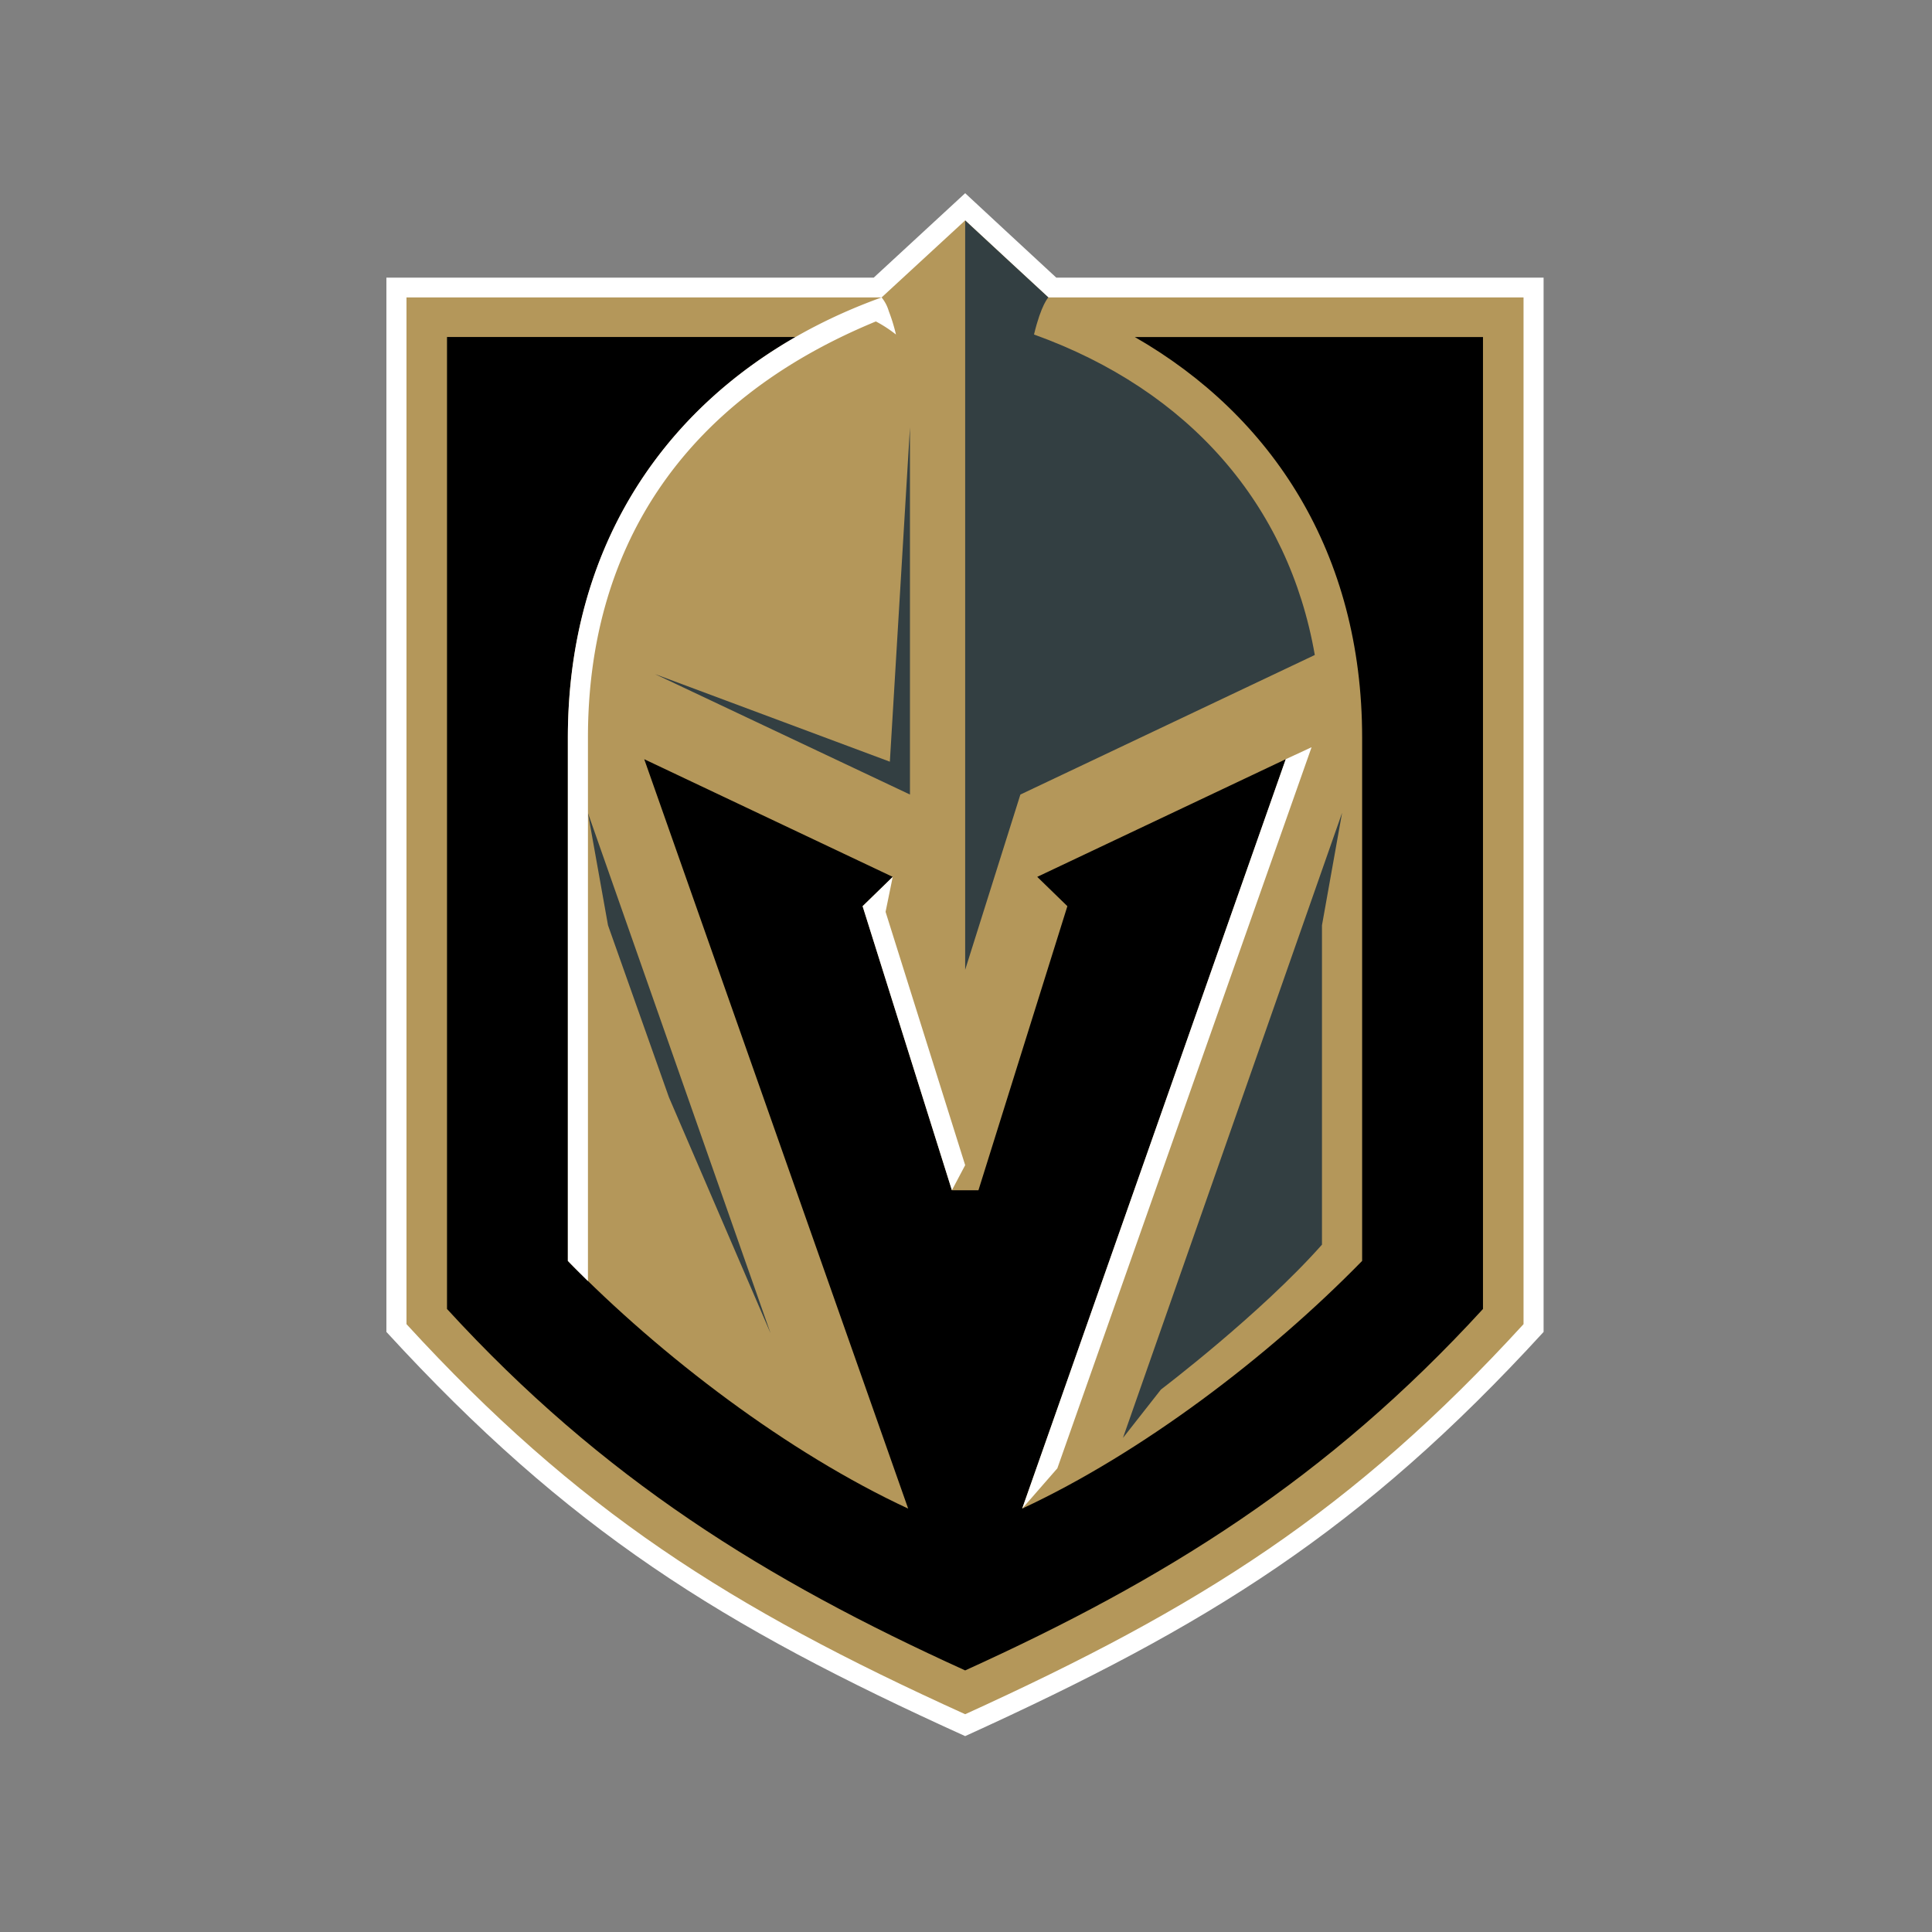
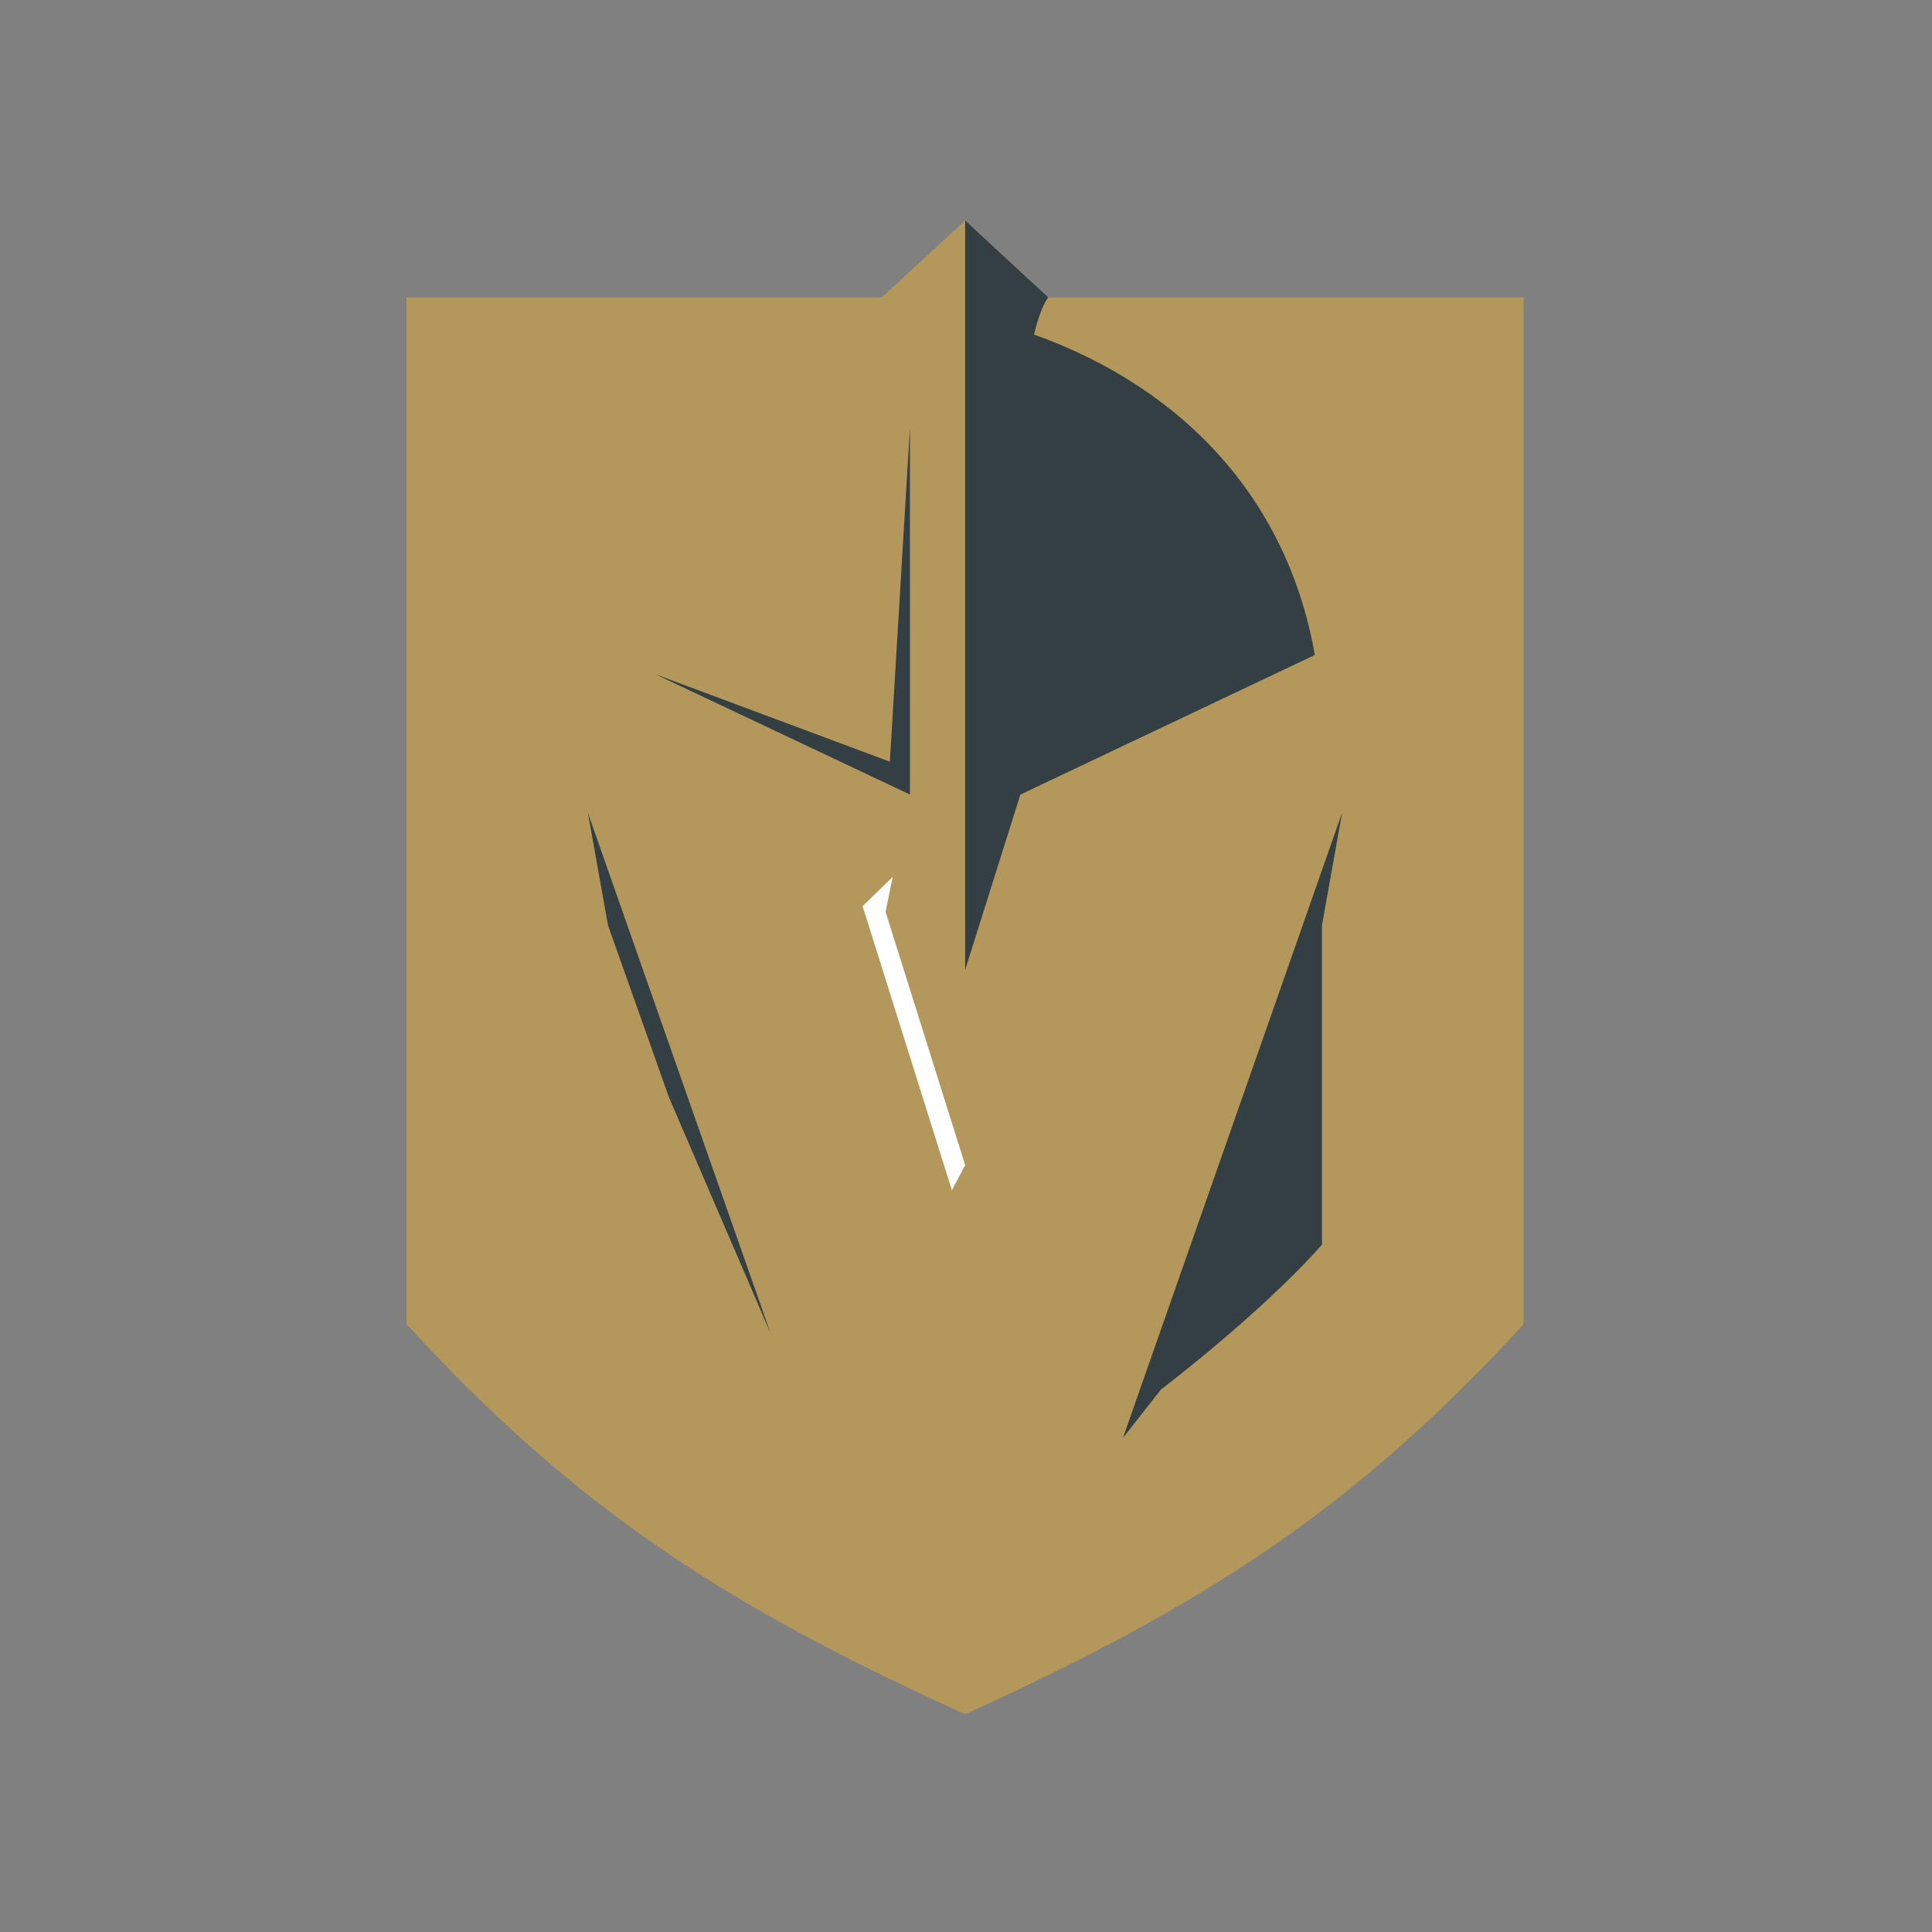
<svg xmlns="http://www.w3.org/2000/svg" fill="none" id="team-logo-vegas-golden-knights" viewBox="0 0 100 100">
  <rect x="0" y="0" width="100" height="100" fill="#808080" stroke="none" />
-   <path d="M54.672 14.37c-.817-.75-4.715-4.37-4.715-4.37s-3.916 3.62-4.733 4.37H20v54.57c9.429 10.278 17.317 15.197 29.957 20.921 12.584-5.724 20.51-10.625 29.939-20.92V14.37H54.672Z" fill="#fff" />
  <path d="M54.263 15.395c-.037-.037-4.306-3.987-4.306-3.987s-4.269 3.932-4.325 3.987H21.04v53.143c8.835 9.638 16.687 14.648 28.918 20.19 12.176-5.542 20.046-10.516 28.9-20.19V15.395H54.262Z" fill="#B4975A" />
-   <path d="M76.759 17.443v50.309c-8.055 8.796-16.482 14.026-26.802 18.708-10.32-4.682-18.765-9.912-26.82-18.708V17.443h18.04c-7.108 4.078-11.785 11.174-11.785 20.756v27.066c4.844 4.956 11.396 9.93 17.614 12.82l-13.66-38.788 12.862 6.09-1.56 1.517 4.622 14.703h1.374l4.603-14.703-1.56-1.518 12.864-6.09-13.643 38.788c6.163-2.87 12.715-7.827 17.596-12.82V38.182c0-9.564-4.659-16.66-11.768-20.738H76.76Z" fill="#000" />
  <path d="M53.52 17.315c.372-1.555.743-1.92.743-1.92s-3.805-3.511-4.269-3.95l-.037-.037v38.788l2.858-9.07 15.239-7.224c-1.355-7.773-6.496-13.698-14.533-16.587Zm15.944 24.761-11.34 32.35 1.967-2.505s5.16-3.913 8.334-7.498v-16.53l1.04-5.816Z" fill="#333F42" />
  <path d="m45.837 47.197.37-1.81-1.558 1.517 4.621 14.703.687-1.298-4.12-13.112Z" fill="#fff" />
  <path fill-rule="evenodd" clip-rule="evenodd" d="m33.902 34.89 12.157 4.535 1.04-17.3v19L33.902 34.89Zm5.977 34.105L30.43 42.076l1.04 5.816 3.155 8.906 5.253 12.197Z" fill="#333F42" />
-   <path d="M66.55 39.296 52.909 78.084 54.728 76l13.159-37.324-1.337.621ZM46.375 17.315a9.078 9.078 0 0 0-.371-1.207 2.02 2.02 0 0 0-.372-.713c-9.558 3.438-16.24 11.338-16.24 22.804v27.066c.334.347.686.695 1.04 1.042V38.181c0-9.6 4.695-17.336 14.903-21.543.368.193.716.42 1.04.677Z" fill="#fff" />
</svg>